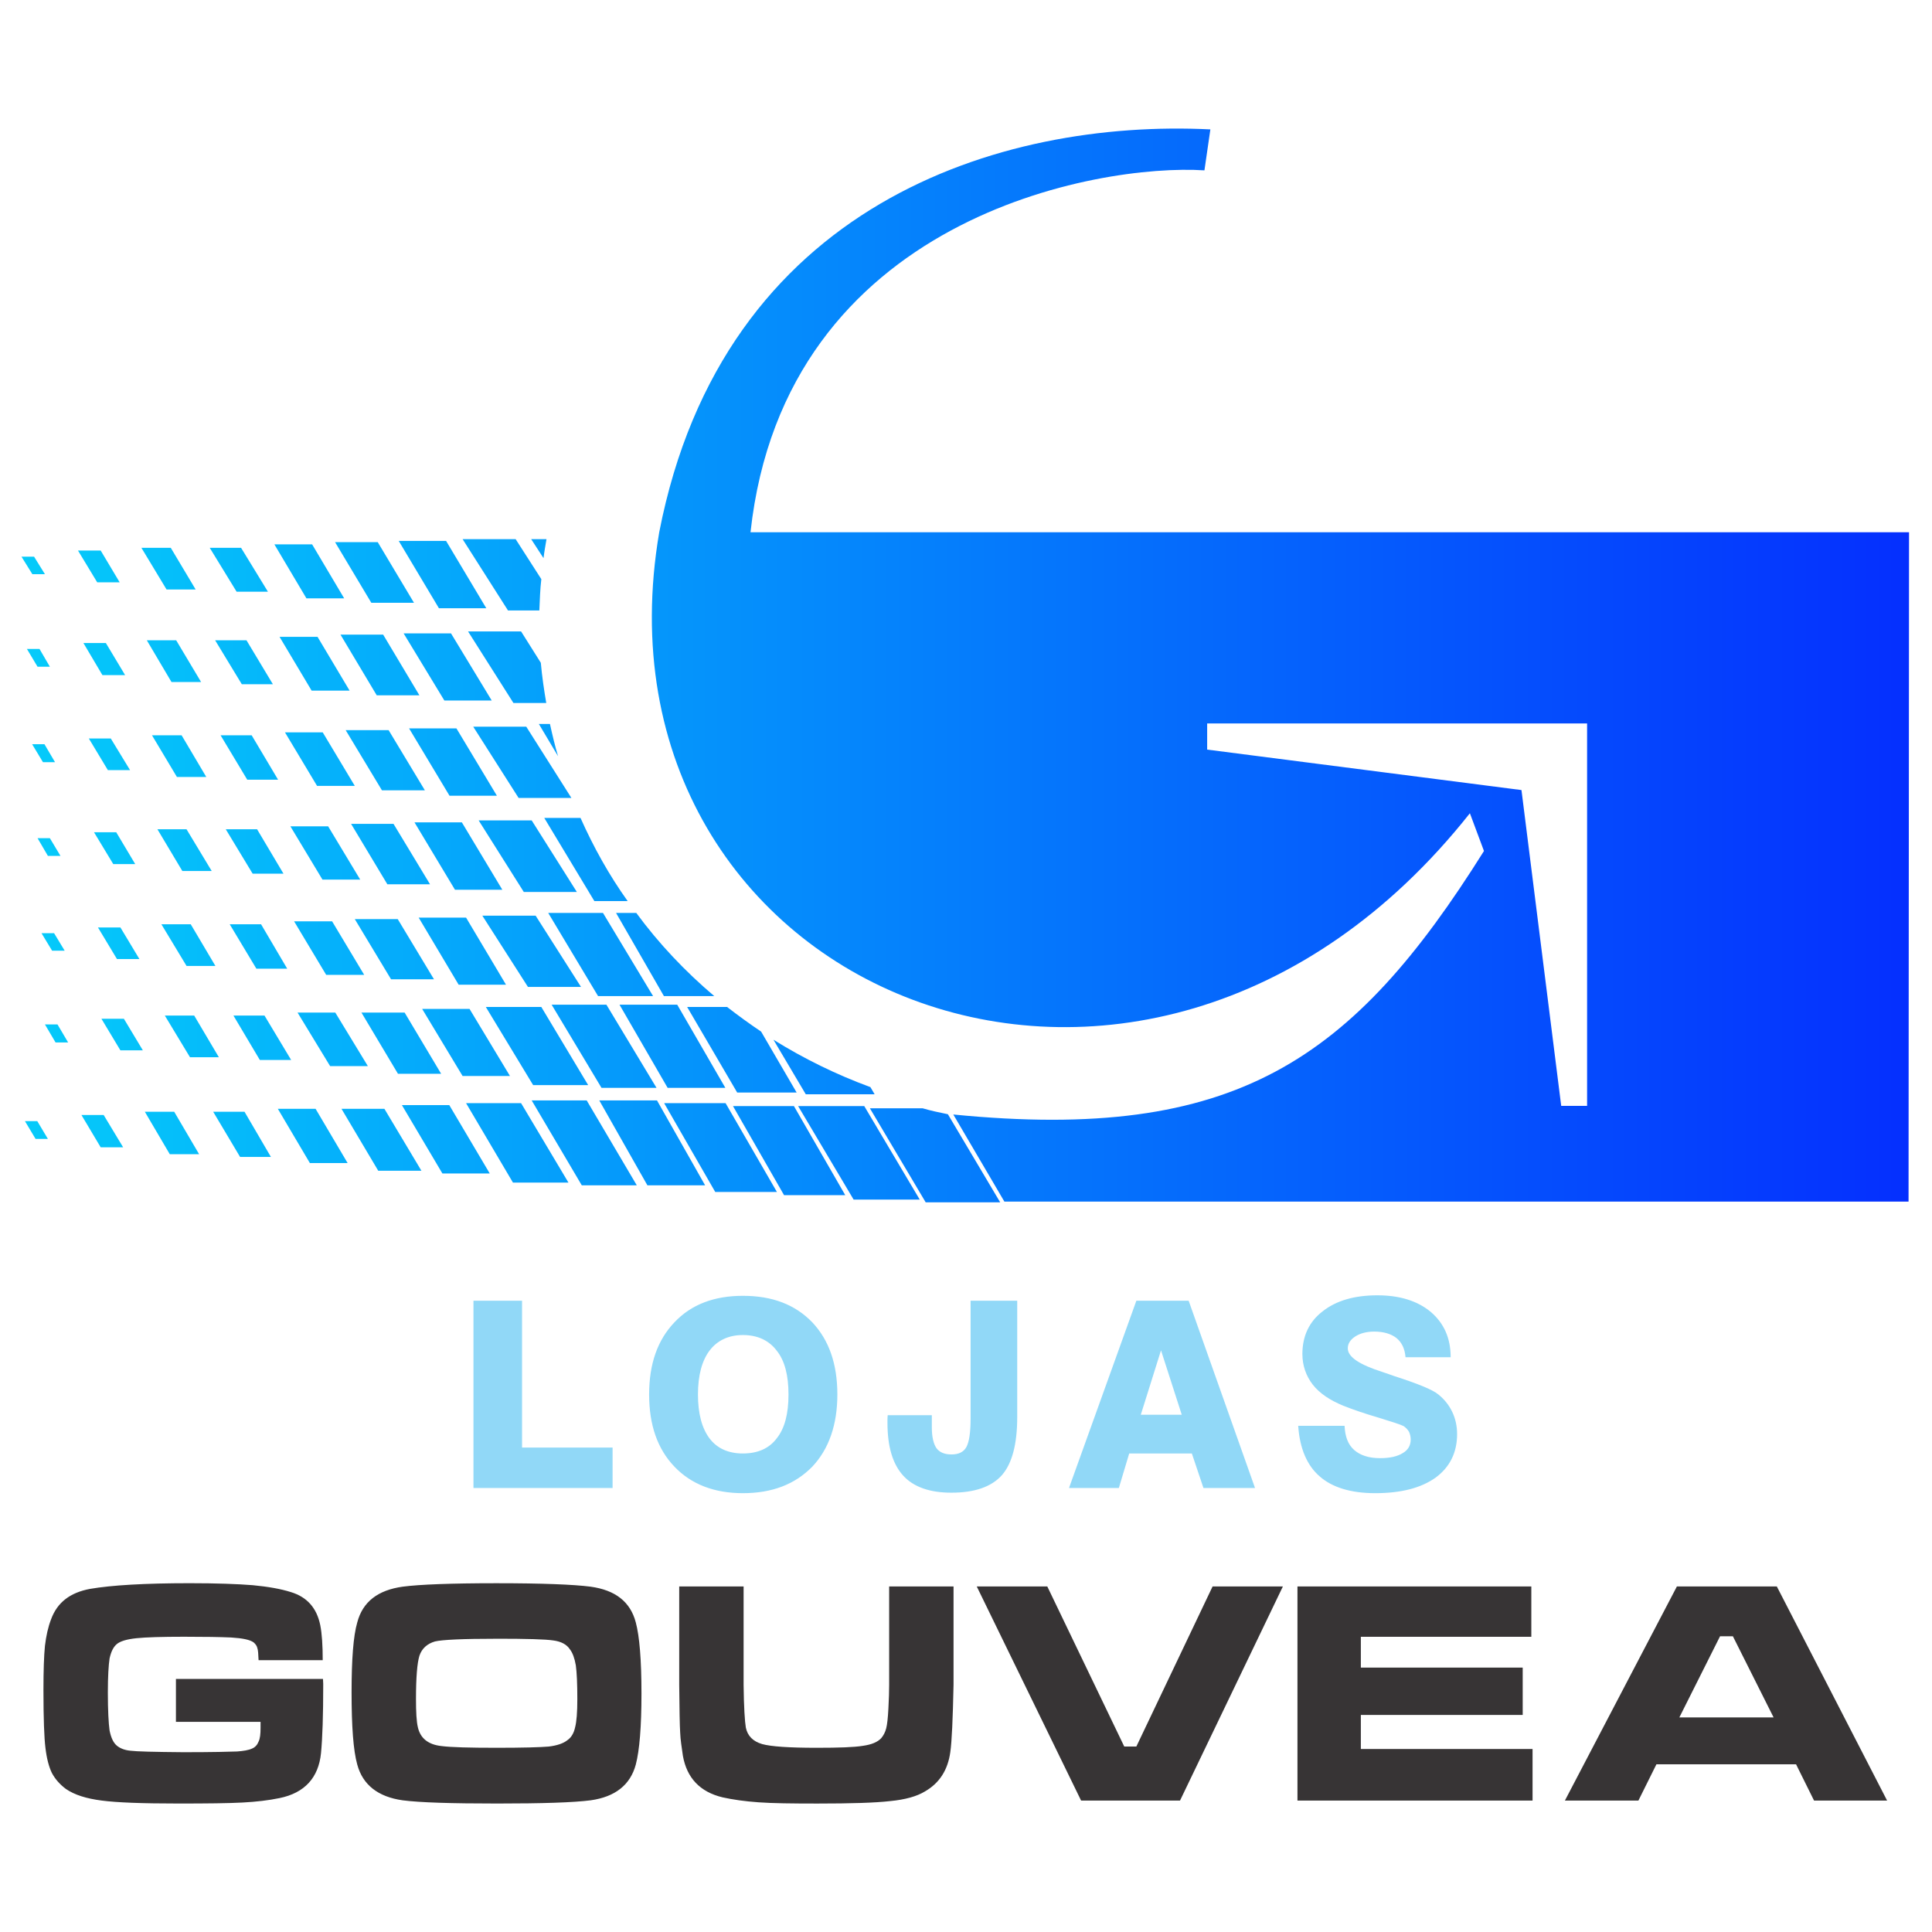
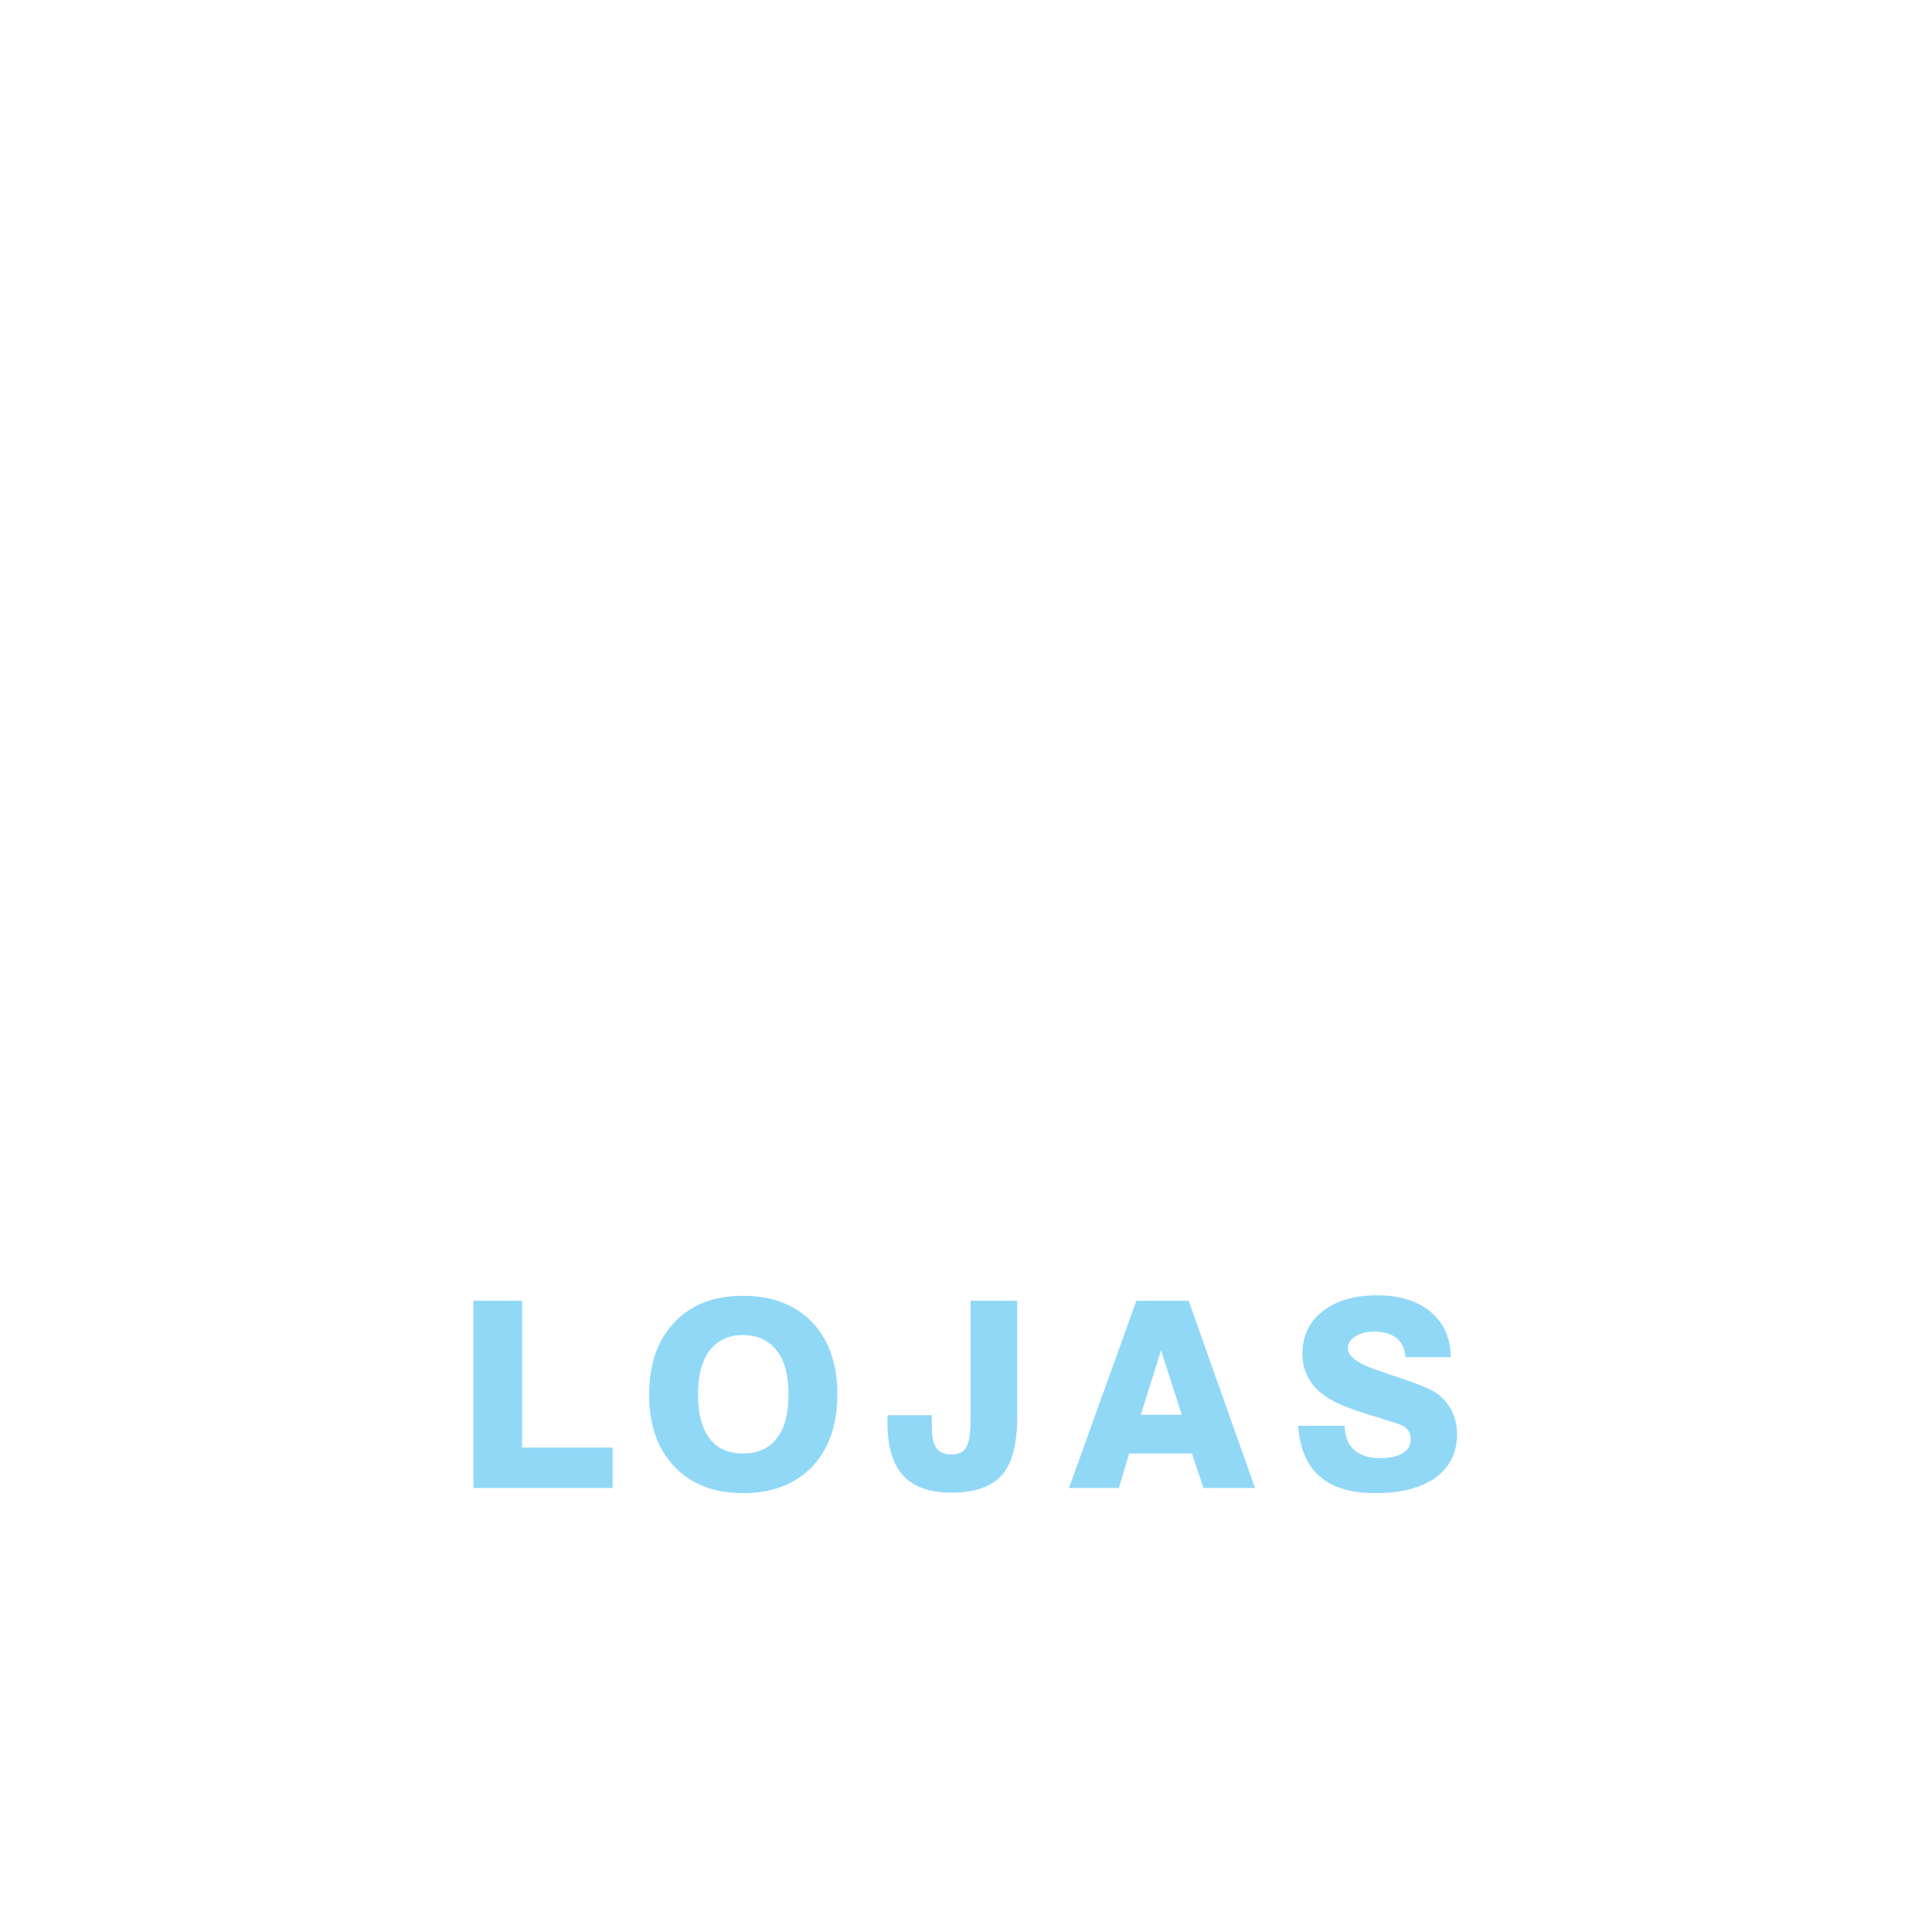
<svg xmlns="http://www.w3.org/2000/svg" xml:space="preserve" width="800px" height="800px" version="1.1" style="shape-rendering:geometricPrecision; text-rendering:geometricPrecision; image-rendering:optimizeQuality; fill-rule:evenodd; clip-rule:evenodd" viewBox="0 0 80000 80000">
  <defs>
    <style type="text/css">
   
    .fil1 {fill:#373435}
    .fil2 {fill:#91D8F7;fill-rule:nonzero}
    .fil0 {fill:url(#id0)}
   
  </style>
    <linearGradient id="id0" gradientUnits="userSpaceOnUse" x1="890" y1="37503" x2="81552" y2="37503">
      <stop offset="0" style="stop-opacity:1; stop-color:#05CBFA" />
      <stop offset="1" style="stop-opacity:1; stop-color:#052AFE" />
    </linearGradient>
  </defs>
  <g id="Camada_x0020_1">
    <g id="joomla-favicon.svg">
-       <path class="fil0" d="M49873 7054l246 -1696c-8684,-429 -20176,3085 -22822,16682 -3238,18990 20022,28746 33568,11635l583 1563c-5435,8663 -10277,12065 -21974,10911l2115 3606 37440 0 20 -27715 -47972 0c1420,-13045 14424,-15272 18796,-14986l0 0 0 0zm-16824 38747l2738 0 2298 3872 -2738 0 -2298 -3872zm-2697 0l2523 0 2125 3688 -2534 0 -2114 -3688 0 0zm-2850 -122l2543 0 2125 3677 -2554 0 -2115 -3677 1 0zm-2687 -113l2390 0 1992 3515 -2390 0 -1992 -3515zm838 -3963l2390 0 1992 3442 -2390 0 -1992 -3442zm-3637 3963l2278 0 2074 3515 -2278 0 -2074 -3515zm827 -3963l2268 0 2074 3442 -2278 0 -2064 -3442zm-143 -3801l2268 0 2074 3443 -2278 0 -2064 -3443zm-3401 7877l2278 0 1961 3289 -2298 0 -1941 -3289 0 0zm817 -3984l2298 0 1941 3238 -2278 0 -1961 -3238 0 0zm-143 -3780l2206 0 1880 2952 -2197 0 -1890 -2952 1 0zm-153 -3944l2196 0 1870 2963 -2197 0 -1869 -2963zm-225 -3881l2196 0 1870 2952 -2186 0 -1880 -2952 0 0zm-2953 15670l1962 0 1675 2830 -1961 0 -1676 -2830zm838 -3984l1962 0 1675 2779 -1962 0 -1675 -2779zm-143 -3779l1962 0 1654 2778 -1961 0 -1655 -2778zm-173 -3944l1961 0 1675 2789 -1961 0 -1675 -2789zm-225 -3892l1961 0 1676 2789 -1962 0 -1675 -2789zm-225 -3933l1962 0 1685 2779 -1961 0 -1686 -2779zm-204 -3831l1961 0 1666 2789 -1962 0 -1665 -2789zm-2370 23516l1777 0 1533 2565 -1788 0 -1522 -2565 0 0 0 0zm827 -3984l1788 0 1512 2534 -1788 0 -1512 -2534zm-276 -3871l1778 0 1502 2493 -1778 0 -1502 -2493zm-153 -3943l1757 0 1512 2502 -1767 0 -1502 -2502 0 0zm-225 -3882l1778 0 1502 2492 -1778 0 -1502 -2492zm-214 -3954l1767 0 1501 2513 -1767 0 -1501 -2513zm-225 -3831l1767 0 1502 2513 -1767 0 -1502 -2513zm-2370 23465l1563 0 1328 2248 -1563 0 -1328 -2248zm817 -3984l1563 0 1349 2217 -1563 0 -1349 -2217zm-143 -3779l1574 0 1328 2216 -1574 0 -1328 -2216zm-153 -3933l1563 0 1328 2206 -1563 0 -1328 -2206zm-225 -3892l1563 0 1328 2216 -1563 0 -1328 -2216zm-224 -3954l1573 0 1328 2227 -1573 0 -1328 -2227zm-215 -3831l1563 0 1328 2237 -1563 0 -1328 -2237zm-2533 23496l1297 0 1093 1870 -1277 0 -1113 -1870 0 0zm837 -3984l1287 0 1104 1839 -1297 0 -1093 -1839 0 0 -1 0zm-153 -3780l1298 0 1083 1839 -1277 0 -1104 -1839 0 0zm-163 -3933l1297 0 1093 1839 -1277 0 -1113 -1839 0 0zm-215 -3892l1287 0 1094 1839 -1277 0 -1104 -1839 0 0zm-224 -3933l1297 0 1093 1819 -1287 0 -1104 -1819 0 0 1 0zm-226 -3831l1298 0 1113 1819 -1297 0 -1114 -1819zm-2686 23353l1216 0 1031 1757 -1215 0 -1032 -1757zm827 -3984l1216 0 1022 1726 -1196 0 -1042 -1726zm-142 -3780l1215 0 1022 1726 -1195 0 -1042 -1726zm-164 -3933l1205 0 1042 1727 -1216 0 -1031 -1727zm-225 -3892l1226 0 1022 1726 -1216 0 -1032 -1726zm-214 -3933l1216 0 1031 1727 -1226 0 -1021 -1727zm-225 -3831l1216 0 1031 1727 -1205 0 -1042 -1727zm-2483 23486l920 0 807 1338 -930 0 -797 -1338 0 0zm828 -3984l930 0 786 1308 -930 0 -786 -1308zm-143 -3780l930 0 786 1308 -929 0 -787 -1308zm-164 -3943l920 0 786 1318 -909 0 -797 -1318 0 0zm-214 -3882l909 0 797 1308 -919 0 -787 -1308 0 0zm-225 -3953l930 0 797 1328 -940 0 -786 -1328 -1 0zm-224 -3831l939 0 787 1318 -930 0 -797 -1318 1 0zm-2197 23628l511 0 439 736 -510 0 -440 -736zm828 -4004l520 0 440 745 -521 0 -439 -745zm-143 -3780l521 0 439 726 -521 0 -439 -726zm-164 -3933l511 0 440 735 -521 0 -429 -735 0 0 -1 0zm-225 -3892l511 0 439 746 -500 0 -449 -746 -1 0zm-214 -3943l521 0 429 735 -511 0 -439 -735 0 0 0 0zm-225 -3821l521 0 450 725 -521 0 -450 -725zm21106 -725l633 0c-41,245 -92,521 -123,786l-511 -786 0 0 1 0zm14046 22689l174 296 -2851 0 -1338 -2258c1247,777 2595,1441 4015,1962l0 0zm-16887 -22689l2197 0 1063 1655c-51,429 -62,858 -82,1297l-1298 0 -1879 -2952 -1 0zm225 3820l2197 0 817 1298c51,572 133,1123 225,1665l-1359 0 -1879 -2963 -1 0zm2932 3831l460 0c102,460 204,899 337,1338l-797 -1338zm225 3892l1501 0c542,1216 1185,2370 1952,3443l-1379 0 -2074 -3443zm2972 3933l838 0c930,1267 2023,2422 3228,3443l-2084 0 -1982 -3443zm2943 3893l1654 0c460,357 940,705 1410,1021l1471 2523 -2462 0 -2073 -3544zm21534 -11738l15732 0 0 15834 -1072 0 -1645 -13076 -13015 -1676 0 -1083 0 1zm-13965 15936l2186 0c348,102 695,174 1043,245l2165 3647 -3085 0 -2309 -3892z" />
-       <path class="fil1" d="M7285 69521l6089 0c10,154 10,236 10,246 0,1256 -31,2196 -92,2829 -103,1012 -674,1645 -1716,1859 -440,92 -961,154 -1533,184 -572,31 -1461,41 -2656,41 -1501,0 -2564,-41 -3177,-123 -633,-81 -1124,-235 -1481,-480 -245,-184 -440,-398 -582,-664 -123,-255 -215,-603 -266,-1042 -51,-409 -82,-1195 -82,-2390 0,-807 21,-1421 62,-1829 50,-419 132,-786 255,-1103 255,-695 786,-1104 1614,-1257 888,-153 2268,-235 4117,-235 1103,0 1981,31 2615,82 643,61 1164,153 1583,286 674,204 1073,664 1216,1369 71,357 102,848 102,1450l-2656 0c-10,-245 -20,-419 -51,-500 -20,-92 -71,-163 -153,-235 -153,-113 -460,-174 -930,-204 -460,-21 -1103,-31 -1951,-31 -919,0 -1583,20 -1972,61 -398,41 -674,123 -817,246 -143,122 -235,316 -296,592 -41,276 -71,736 -71,1410 0,745 30,1277 71,1573 61,296 153,501 296,623 143,123 348,195 572,215 235,31 961,51 2197,61 1216,0 1961,-20 2216,-30 256,-20 470,-51 624,-123 122,-51 214,-153 265,-286 62,-123 82,-317 82,-572 0,-31 0,-112 0,-245l-3504 0 0 -1767 0 -11zm13270 -3963c1890,0 3187,51 3902,143 1022,142 1645,623 1870,1481 153,572 235,1553 235,2942 0,1379 -82,2360 -235,2942 -225,838 -848,1338 -1870,1481 -715,92 -2002,133 -3871,133 -1900,0 -3208,-41 -3913,-133 -1022,-143 -1655,-644 -1880,-1481 -163,-582 -235,-1573 -235,-2993 0,-1359 72,-2330 235,-2891 225,-859 859,-1339 1880,-1481 694,-92 2002,-143 3882,-143l0 0zm10 2299c-1410,0 -2257,41 -2554,112 -317,92 -541,286 -644,593 -91,296 -142,888 -142,1787 0,542 20,940 81,1185 103,440 419,705 971,766 388,51 1154,72 2299,72 1072,0 1798,-21 2145,-51 347,-41 613,-133 776,-266 163,-112 266,-296 317,-531 61,-235 92,-623 92,-1165 0,-623 -21,-1103 -62,-1399 -51,-296 -133,-521 -245,-664 -133,-205 -368,-327 -684,-368 -328,-51 -1114,-72 -2350,-72l0 0 0 1zm7560 -2166l2666 0 0 4076c10,929 51,1522 92,1767 72,347 296,572 674,684 368,103 1124,154 2258,154 919,0 1553,-21 1920,-82 358,-51 603,-153 756,-317 92,-112 164,-245 205,-408 40,-154 71,-429 91,-828 21,-388 31,-715 31,-970l0 -4076 2666 0 0 4076c-30,1420 -71,2339 -133,2778 -102,746 -449,1288 -1052,1635 -337,204 -807,337 -1430,398 -613,72 -1624,103 -3024,103 -1052,0 -1869,-10 -2431,-51 -582,-41 -1073,-113 -1491,-205 -940,-224 -1482,-807 -1645,-1716 -51,-357 -103,-674 -113,-960 -20,-286 -30,-950 -40,-1982l0 -4076 0 0 0 0zm12320 0l2921 0 3187 6629 501 0 3157 -6629 2911 0 -4260 8867 -4096 0 -4321 -8867 0 0zm13280 0l9684 0 0 2084 -7059 0 0 1277 6702 0 0 1961 -6702 0 0 1410 7110 0 0 2135 -9735 0 0 -8867zm21391 8867l-745 -1502 -5782 0 -746 1502 -3044 0 4638 -8867 4137 0 4567 8867 -3024 0 -1 0zm-1675 -3443l-1686 -3361 -531 0 -1686 3361 3903 0 0 0 0 0z" />
      <path class="fil2" d="M19605 61615l0 -7754 2012 0 0 6079 3749 0 0 1675 -5762 0 0 0 1 0zm9296 -3872c0,787 163,1400 480,1819 317,419 787,623 1379,623 614,0 1083,-204 1400,-623 337,-419 490,-1032 490,-1819 0,-786 -153,-1399 -490,-1818 -317,-419 -786,-644 -1400,-644 -592,0 -1062,225 -1379,644 -316,419 -480,1031 -480,1818zm-2022 0c0,-1267 347,-2257 1052,-2993 694,-735 1644,-1093 2829,-1093 1216,0 2156,358 2871,1093 695,736 1042,1726 1042,2993 0,1246 -347,2258 -1042,2993 -715,726 -1655,1093 -2871,1093 -1185,0 -2135,-368 -2829,-1093 -705,-735 -1052,-1726 -1052,-2993zm9878 858l1828 0 0 511c0,388 72,684 195,858 133,174 337,255 623,255 296,0 500,-102 613,-306 112,-204 174,-593 174,-1175l0 -4883 1931 0 0 4812c0,1133 -215,1930 -634,2410 -429,481 -1123,726 -2094,726 -909,0 -1573,-245 -1992,-705 -439,-481 -653,-1206 -653,-2186 0,-41 0,-82 0,-154 0,-81 10,-132 10,-163l-1 0zm10481 -20l1696 0 -859 -2667 -837 2667 0 0zm-184 -4720l2166 0 2748 7754 -2135 0 -481 -1430 -2594 0 -429 1430 -2064 0 2789 -7754 0 0zm6702 5179l1920 0c21,450 143,777 399,1002 245,214 592,337 1072,337 409,0 715,-72 930,-205 235,-132 337,-327 337,-572 0,-112 -31,-235 -71,-316 -62,-103 -133,-174 -225,-236 -143,-71 -501,-183 -1063,-357 -561,-163 -1031,-327 -1420,-480 -552,-225 -990,-511 -1277,-879 -275,-357 -429,-786 -429,-1267 0,-735 276,-1338 838,-1767 552,-439 1308,-664 2268,-664 930,0 1665,235 2207,685 552,470 827,1093 827,1879l-1869 0c-31,-368 -164,-623 -378,-797 -225,-173 -532,-265 -920,-265 -316,0 -582,71 -786,204 -204,133 -307,296 -307,490 0,358 481,674 1441,981 174,61 306,102 388,133l82 30c980,317 1594,562 1839,766 255,205 439,440 572,715 133,276 204,583 204,930 0,766 -306,1369 -889,1798 -602,429 -1430,644 -2502,644 -1001,0 -1778,-235 -2299,-695 -521,-449 -827,-1154 -889,-2094l0 0 0 0z" />
    </g>
  </g>
</svg>